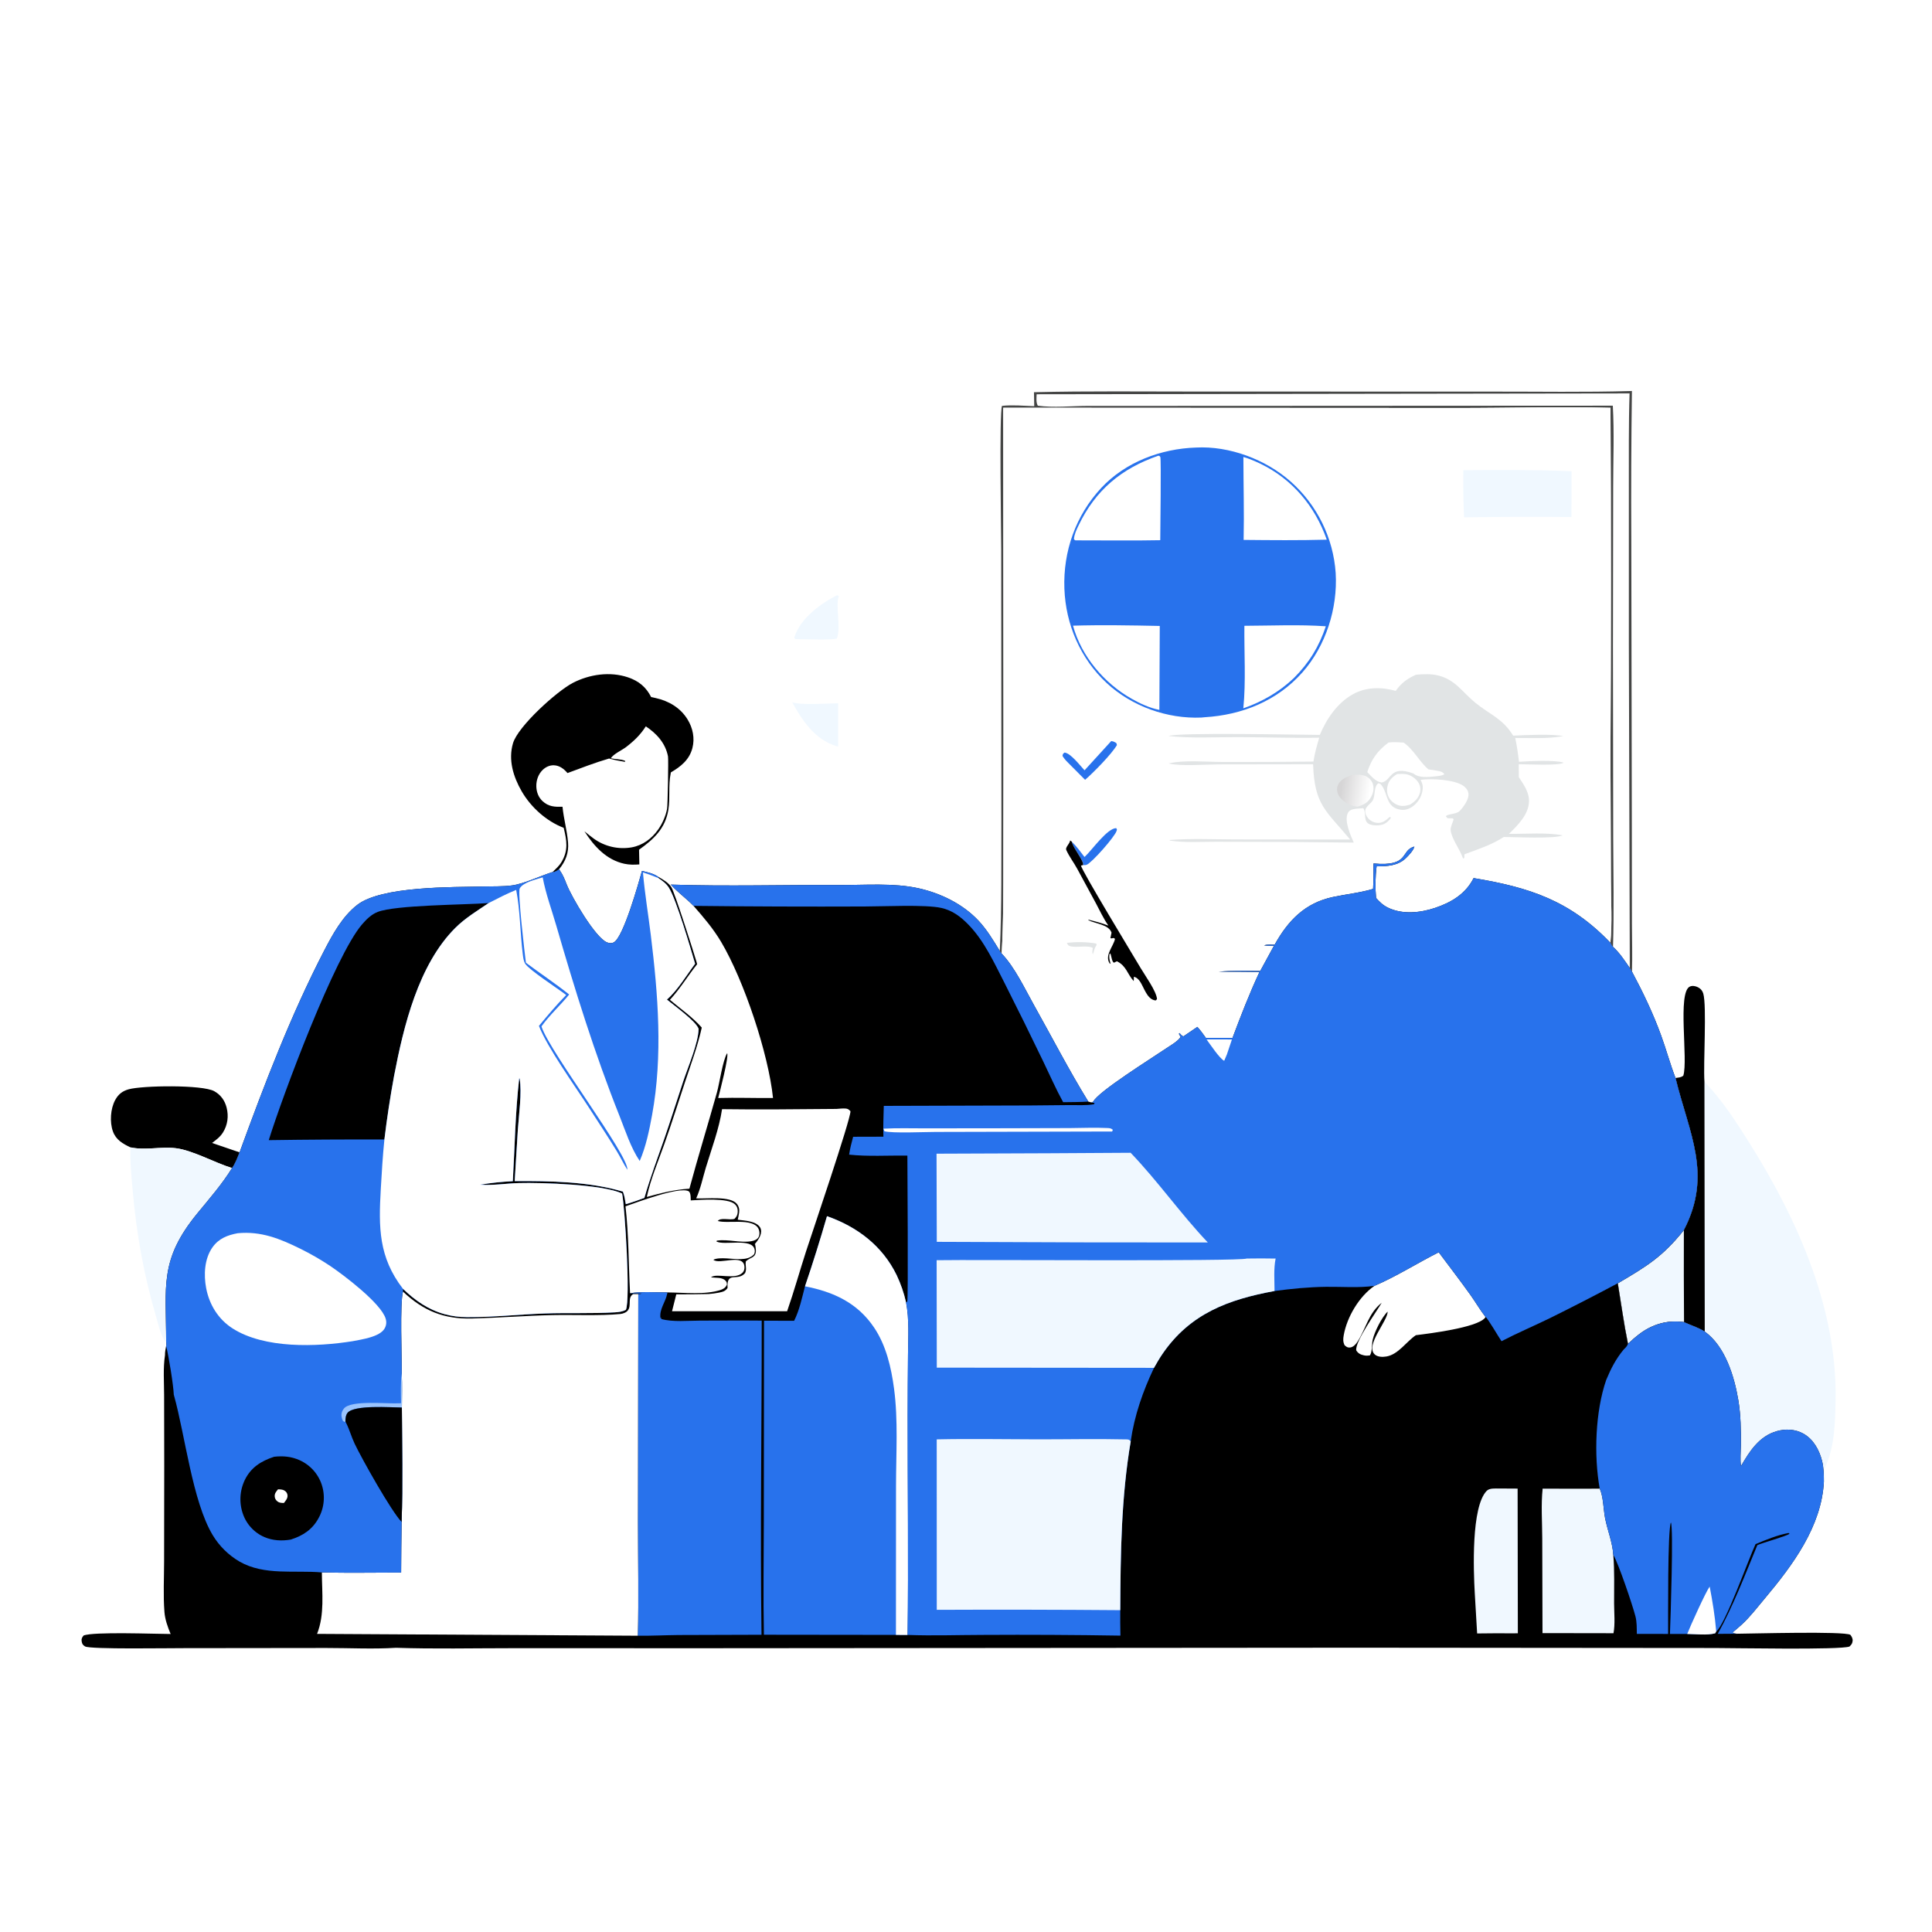
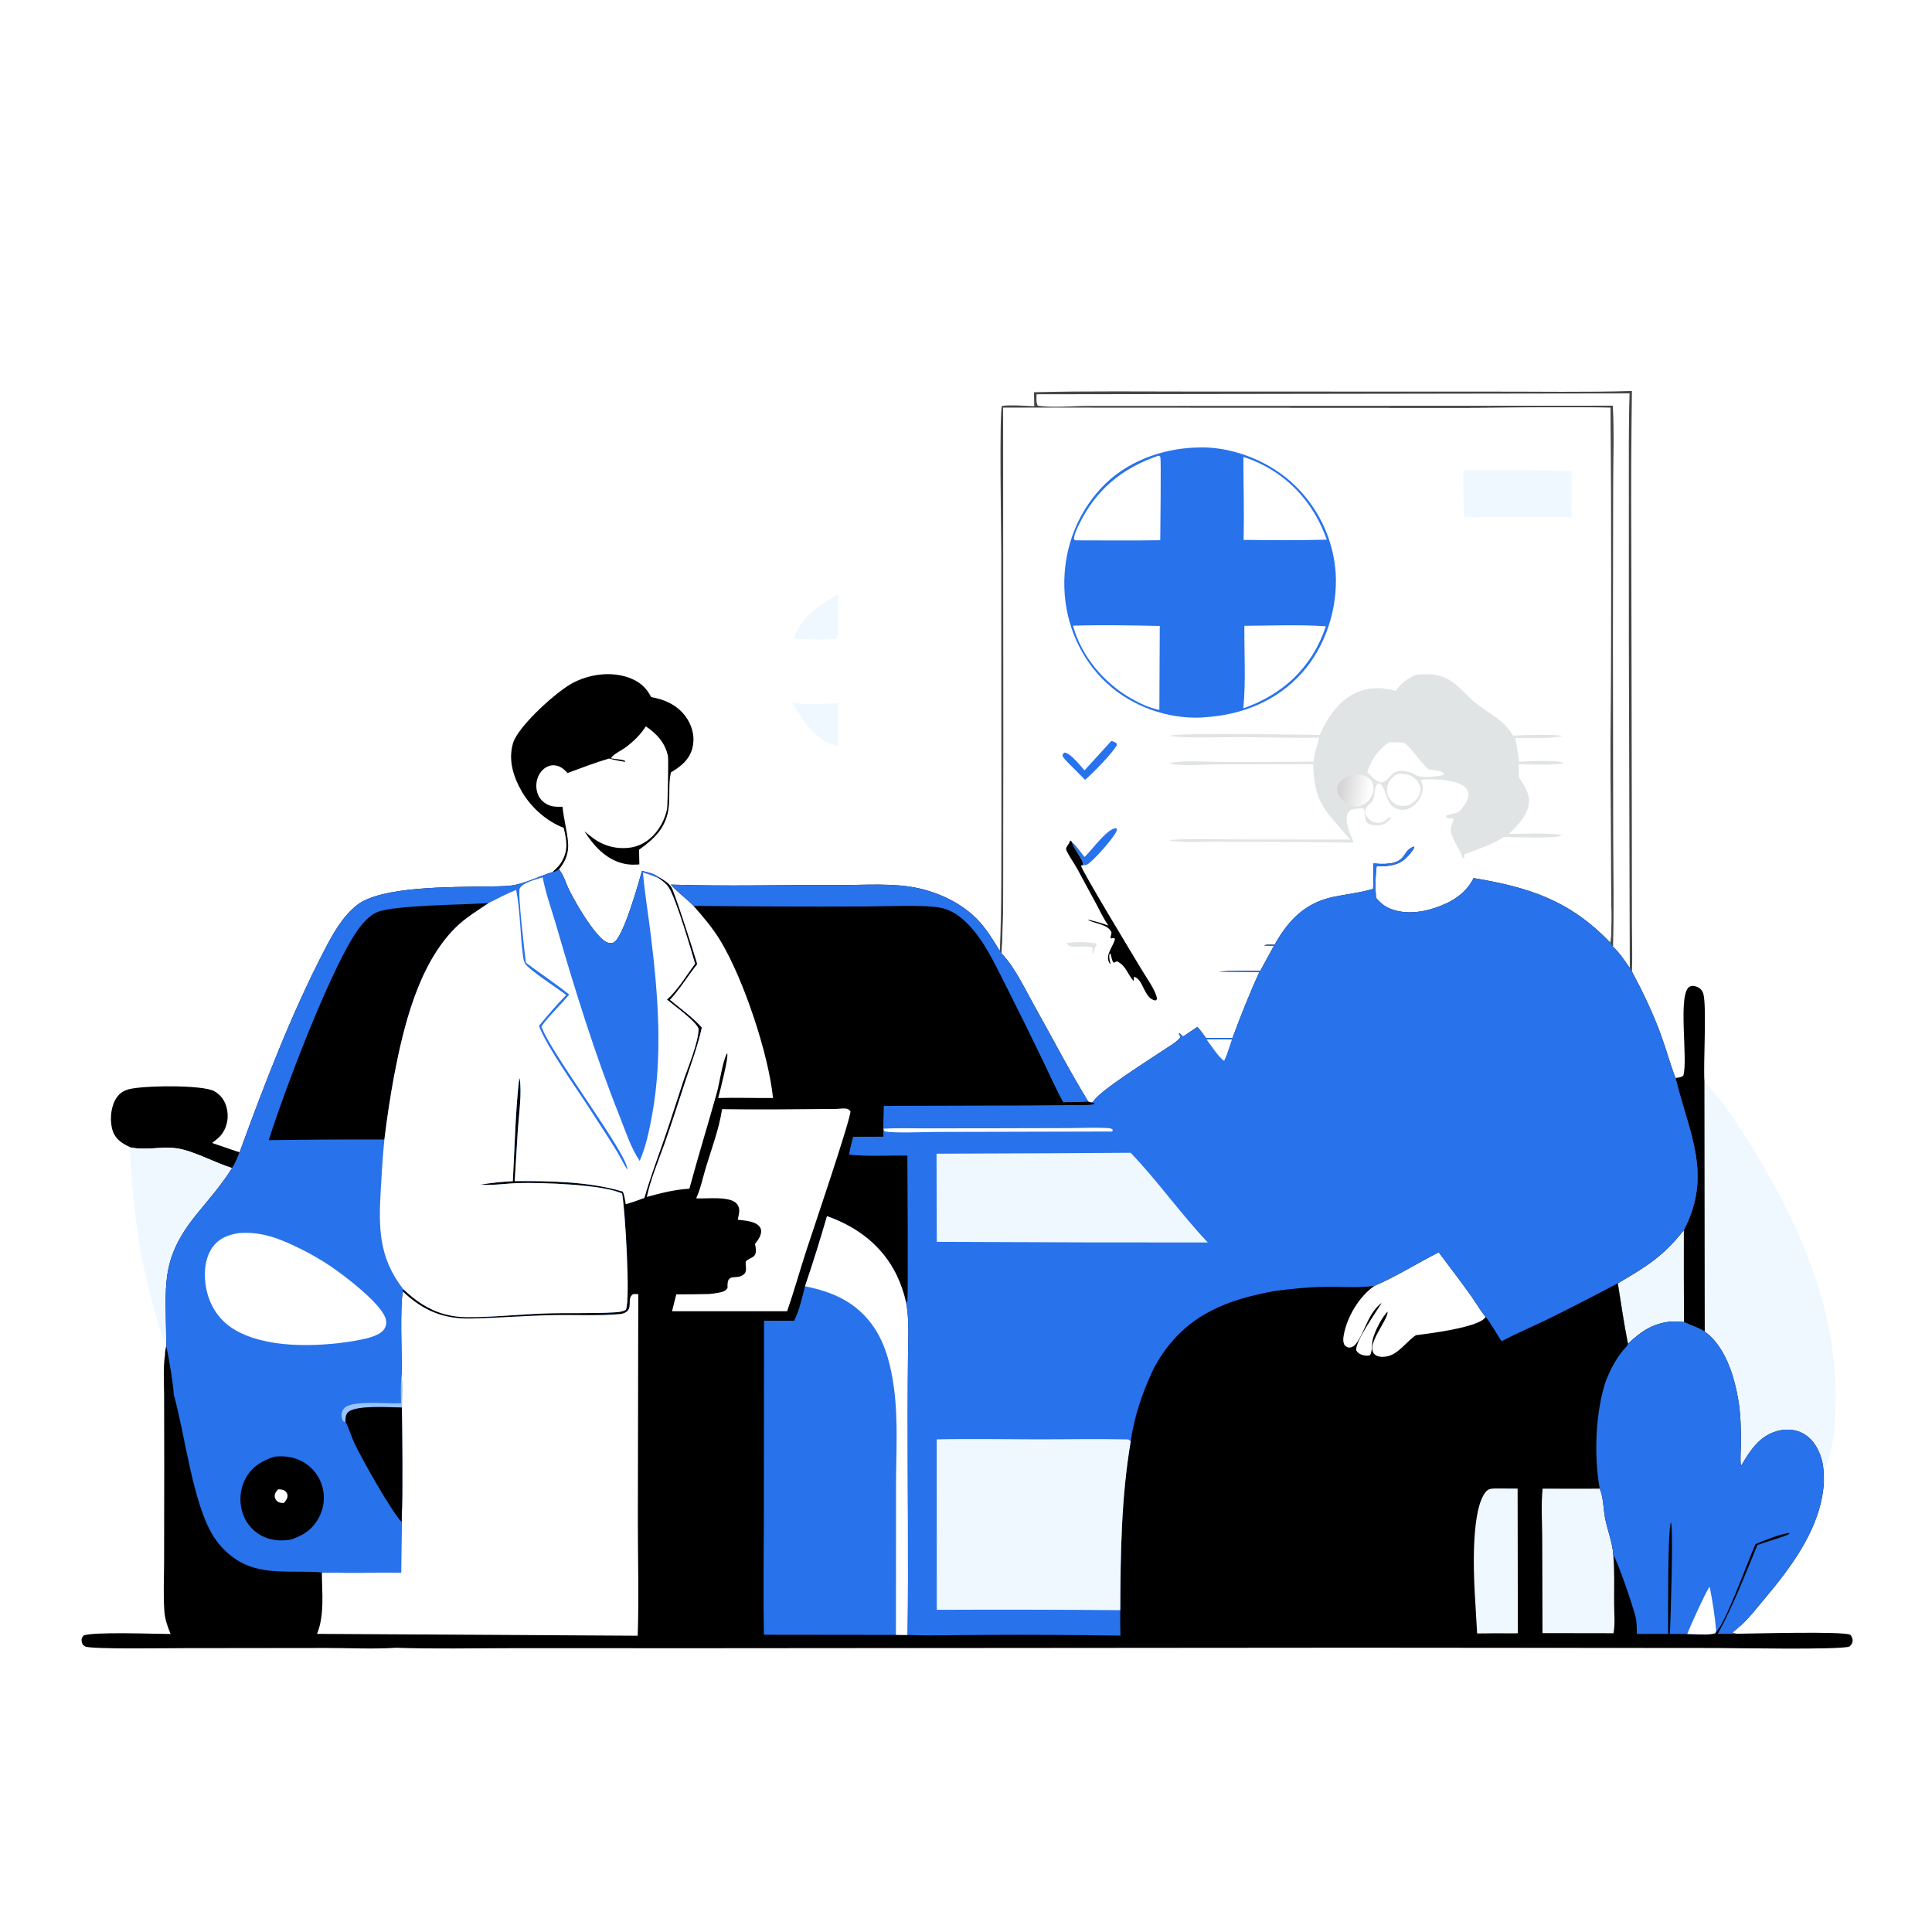
<svg xmlns="http://www.w3.org/2000/svg" width="1024" height="1024">
-   <path fill="white" d="M0 0L1024 0L1024 1024L0 1024L0 0Z" />
  <path fill="#F0F8FF" d="M443.721 315.439L444.621 315.938C442.592 320.849 445.978 332.704 443.523 338.407C441.565 339.394 425.382 338.742 421.875 338.745C421.229 338.572 421.575 338.743 420.963 338.028C421.037 337.789 421.107 337.547 421.186 337.309C424.417 327.599 435.001 319.863 443.721 315.439Z" />
  <path fill="#F0F8FF" d="M419.87 372.198C424.425 373.89 438.886 372.799 444.247 372.755L444.253 395.625C443.921 395.562 443.479 395.491 443.142 395.388C431.928 391.964 425.16 381.85 419.87 372.198Z" />
  <path d="M69.17 608.14C65.097 606.21 61.469 604.174 59.851 599.667C58.084 594.742 58.547 587.684 61.032 583.07C62.687 579.998 64.861 578.28 68.205 577.348C75.485 575.321 107.299 574.839 113.594 578.375C116.995 580.286 119.16 583.294 120.111 587.052C121.27 591.632 120.668 596.274 118.142 600.287C116.674 602.618 114.556 604.171 112.388 605.789L126.98 610.773C125.909 613.507 124.709 616.71 122.988 619.089C113.79 616.285 102.079 609.645 93.142 608.575C85.256 607.631 77.025 609.808 69.17 608.14Z" />
  <path fill="#F0F8FF" d="M69.17 608.14C77.025 609.808 85.256 607.631 93.142 608.575C102.079 609.645 113.79 616.285 122.988 619.089C117.632 627.753 111.005 635.285 104.572 643.139C84.35 667.826 88.044 681.694 88.078 711.249C87.918 711.119 87.74 711.008 87.597 710.859C85.252 708.405 83.778 701.389 82.781 698.018C76.168 675.673 72.304 653.723 70.283 630.515C69.634 623.059 68.841 615.632 69.17 608.14Z" />
  <path d="M298.761 438.757C289.596 435.257 281.393 427.864 276.511 419.419C272.066 411.731 269.284 402.753 271.906 393.912C274.582 384.891 295.217 366.286 303.618 361.945C312.444 357.384 323.318 355.786 332.868 359.012C338.505 360.916 342.45 364.147 345.127 369.466Q346.32 369.701 347.506 369.973C354.503 371.529 360.658 375.143 364.466 381.382C367.235 385.918 368.33 391.298 366.985 396.492C365.381 402.682 360.853 406.311 355.58 409.382C355.549 409.548 355.52 409.715 355.486 409.881C354.15 416.334 355.294 422.82 354.235 429.263C352.595 439.236 346.451 444.808 338.706 450.369L338.874 458.152C336.206 458.381 333.517 458.376 330.891 457.804C321.312 455.718 314.812 448.473 309.747 440.591C311.385 441.915 313.026 443.261 314.728 444.501Q315.265 444.888 315.82 445.247Q316.375 445.606 316.947 445.937Q317.519 446.269 318.107 446.571Q318.696 446.873 319.298 447.146Q319.9 447.419 320.516 447.661Q321.131 447.903 321.757 448.115Q322.384 448.326 323.02 448.506Q323.656 448.686 324.301 448.835Q324.945 448.983 325.596 449.099Q326.247 449.214 326.903 449.298Q327.559 449.381 328.219 449.432Q328.878 449.482 329.539 449.5Q330.2 449.518 330.861 449.503Q331.522 449.487 332.181 449.439Q332.841 449.391 333.497 449.31Q334.154 449.229 334.805 449.116C340.671 448.066 345.451 444.475 348.842 439.664C351.112 436.445 352.798 432.582 353.562 428.714C353.901 426.993 354.35 402.419 354.05 400.882C352.679 393.848 348.055 388.825 342.298 384.983C339.394 389.503 336.113 392.658 331.868 395.928C329.722 397.581 325.082 399.659 323.748 401.901C326.313 402.48 328.79 402.253 331.285 403.242L331.295 403.808C328.417 403.344 325.649 402.822 322.842 402.029C315.369 404.204 308.087 407.047 300.788 409.738C298.89 407.533 296.606 405.724 293.569 405.613C291.314 405.531 289.179 406.552 287.59 408.108C285.324 410.326 284.201 413.567 284.26 416.704C284.316 419.681 285.326 422.533 287.534 424.59C290.764 427.599 294.009 427.704 298.144 427.598C298.769 433.968 300.56 440.217 301.078 446.538C301.53 452.063 299.767 456.528 296.288 460.748C295.21 461.454 294.273 462.296 292.92 462.169C294.666 460.39 296.235 459.158 297.567 456.95C301.356 450.664 300.39 445.47 298.761 438.757Z" />
  <path fill="white" d="M548.024 207.878C576.608 207.181 605.275 207.541 633.87 207.531L790.509 207.56C815.297 207.523 840.19 207.978 864.96 207.23Q864.4 246.662 864.62 286.097L864.907 437.183L864.97 489.584C864.975 498.015 865.27 506.56 864.985 514.981L863.82 513.063C861.162 509.202 858.424 504.998 854.926 501.845C854.274 501.138 853.973 500.542 853.542 499.692C854.563 489.102 853.838 477.84 853.826 467.169L853.567 400.384Q854.092 308.265 853.59 216.146C826.388 215.426 799.065 216.283 771.849 216.247L531.745 216.122L531.886 395.19L531.808 453.693C531.797 470.916 531.914 488.226 530.915 505.424C530.545 505.054 530.215 504.473 529.914 504.04C530.998 480.56 530.641 456.979 530.761 433.474L530.658 291.195C530.644 282.743 529.574 218.529 531.07 215.121C536.586 214.518 542.616 215.094 548.166 215.285L548.024 207.878Z" />
  <path fill="#454645" d="M548.024 207.878C576.608 207.181 605.275 207.541 633.87 207.531L790.509 207.56C815.297 207.523 840.19 207.978 864.96 207.23Q864.4 246.662 864.62 286.097L864.907 437.183L864.97 489.584C864.975 498.015 865.27 506.56 864.985 514.981L863.82 513.063L863.324 340.444L863.324 258.616C863.356 241.926 863.165 225.202 863.697 208.519L549.439 208.967C549.364 210.854 549.057 213.386 550.068 215.02C558.12 216.201 568.233 215.157 576.483 215.146L637.303 215.132L854.827 215.02C855.62 229.249 855.022 243.846 855.015 258.109L854.893 342.25L855.033 444.106C855.079 463.315 855.527 482.649 854.926 501.845C854.274 501.138 853.973 500.542 853.542 499.692C854.563 489.102 853.838 477.84 853.826 467.169L853.567 400.384Q854.092 308.265 853.59 216.146C826.388 215.426 799.065 216.283 771.849 216.247L531.745 216.122L531.886 395.19L531.808 453.693C531.797 470.916 531.914 488.226 530.915 505.424C530.545 505.054 530.215 504.473 529.914 504.04C530.998 480.56 530.641 456.979 530.761 433.474L530.658 291.195C530.644 282.743 529.574 218.529 531.07 215.121C536.586 214.518 542.616 215.094 548.166 215.285L548.024 207.878Z" />
  <path fill="#F0F8FF" d="M888.056 571.357C889.696 571.107 890.858 571.159 892.185 570.133C894.854 561.838 888.932 525.83 895.697 522.884C897.058 522.291 898.655 522.628 899.937 523.262C901.346 523.959 902.34 525.109 902.77 526.615C904.692 533.333 902.73 563.439 903.385 573.315C912.924 583.188 920.651 595.292 927.902 606.879C952.969 646.937 973.736 693.73 972.893 741.873C972.685 753.767 972.436 767.74 966.96 778.451C967.078 780.148 967.765 783.99 966.695 785.37C966.665 781.616 966.641 777.903 965.709 774.243C964.235 768.46 961.136 762.806 955.772 759.824C951.509 757.453 946.356 757.217 941.721 758.542C932.404 761.206 927.282 769.197 922.755 777.08C922.233 773.602 922.666 769.599 922.696 766.054C922.764 757.98 922.684 750.063 921.341 742.069C919.24 729.563 914.427 713.564 903.552 705.764C900.186 703.658 896.76 702.621 893.193 701.043L892.575 700.764C883.983 699.511 875.959 701.799 869.048 706.984C866.892 708.602 864.836 710.424 862.864 712.259C860.695 701.667 859.236 690.828 857.471 680.156C872.774 671.16 881.268 666.028 892.482 651.948C907.868 622.37 895.117 600.51 888.056 571.357Z" />
  <path d="M888.056 571.357C889.696 571.107 890.858 571.159 892.185 570.133C894.854 561.838 888.932 525.83 895.697 522.884C897.058 522.291 898.655 522.628 899.937 523.262C901.346 523.959 902.34 525.109 902.77 526.615C904.692 533.333 902.73 563.439 903.385 573.315L903.552 705.764C900.186 703.658 896.76 702.621 893.193 701.043L892.575 700.764C883.983 699.511 875.959 701.799 869.048 706.984C866.892 708.602 864.836 710.424 862.864 712.259C860.695 701.667 859.236 690.828 857.471 680.156C872.774 671.16 881.268 666.028 892.482 651.948C907.868 622.37 895.117 600.51 888.056 571.357Z" />
  <path fill="#F0F8FF" d="M892.482 651.948Q892.395 676.357 892.575 700.764C883.983 699.511 875.959 701.799 869.048 706.984C866.892 708.602 864.836 710.424 862.864 712.259C860.695 701.667 859.236 690.828 857.471 680.156C872.774 671.16 881.268 666.028 892.482 651.948Z" />
  <path fill="white" d="M531.745 216.122L771.849 216.247C799.065 216.283 826.388 215.426 853.59 216.146Q854.093 308.265 853.567 400.384L853.826 467.169C853.838 477.84 854.563 489.102 853.542 499.692C832.175 477.347 810.664 470.317 781.038 465.413C776.848 473.756 769.268 478.307 760.595 481.207C752.753 483.83 743.267 484.804 735.639 481.071C732.996 479.778 731.286 478.091 729.337 475.928C728.851 470.539 728.93 464.521 729.637 459.157C735.185 459.19 740.968 458.905 745.208 454.767C746.644 453.366 749.227 450.653 749.639 448.692C742.036 450.753 747.375 459.472 727.98 457.658C727.944 462.142 728.023 466.66 727.768 471.137C720.725 473.245 713.664 473.909 706.535 475.421C691.689 478.57 682.736 487.864 675.581 500.716C673.768 500.696 671.726 500.47 669.996 501.063C671.796 501.299 673.432 501.326 675.243 501.24L667.947 514.64C660.613 514.6 653.203 514.355 645.896 515.031Q656.734 514.98 667.571 515.143C662.204 526.614 657.707 538.28 653.256 550.125L639.159 550.126C637.707 548.115 636.302 546.103 634.618 544.276Q630.935 546.835 627.203 549.324C626.273 548.887 625.805 548.292 625.145 547.521L624.84 547.966L625.774 549.635C624.112 552.154 619.74 554.501 617.193 556.257C610.698 560.734 582.014 578.554 579.378 583.964L578.453 584.306L576.828 583.864C566.588 567.265 557.565 549.725 548.018 532.703C543.103 523.938 537.868 512.695 530.915 505.424C531.914 488.226 531.797 470.916 531.808 453.693L531.886 395.19L531.745 216.122Z" />
  <path fill="#E1E4E5" d="M565.477 499.716C570.465 499.169 576.096 499.2 581.03 500.101L581.239 500.879C580.501 501.907 580.179 502.784 579.829 503.978L579.702 504.421L579.239 505.787C578.717 504.686 579.069 503.629 579.202 502.434C576.58 500.783 570.295 502.523 566.981 501.428C565.919 501.076 565.985 500.654 565.477 499.716Z" />
  <path fill="#2872EC" d="M574.801 454.211L575.332 453.716C578.857 450.399 586.93 438.951 591.609 438.933C592.101 439.853 592.093 439.439 591.795 440.431C590.889 443.447 578.759 457.267 575.918 458.356C575.327 458.582 574.676 458.539 574.061 458.494C574.559 456.282 568.68 449.355 568.086 446.12C570.605 448.603 572.669 451.4 574.801 454.211Z" />
  <path fill="#2872EC" d="M588.975 392.779C589.836 392.889 590.279 393.013 591.055 393.455C591.95 393.964 591.749 394.004 591.985 394.914C589.183 399.7 579.503 409.565 575.112 413.311Q570.482 408.704 565.898 404.05C564.793 402.962 563.962 401.961 563.134 400.647C563.359 399.53 563.327 399.563 564.237 398.879C567.528 399.187 572.559 405.905 574.83 408.282L588.975 392.779Z" />
  <path d="M587.474 490.592C584.896 486.907 582.984 482.758 580.872 478.796L571.004 460.572C569.195 457.234 566.663 453.938 565.14 450.499C564.581 449.238 566.58 447.51 567.039 446.046C567.099 445.853 567.154 445.658 567.211 445.464L568.086 446.12C568.68 449.355 574.559 456.282 574.061 458.494L572.966 458.789C573.06 461.075 600.96 506.963 604.618 513.172C606.953 517.136 612.99 525.456 613.238 529.567L612.574 530.251C612.361 530.223 612.145 530.215 611.936 530.169C607.817 529.269 606.327 523.298 604.22 520.209C603.438 519.062 602.359 517.967 600.949 517.725C600.985 518.504 600.976 519.224 600.896 520C597.432 516.28 597.122 512.048 591.991 509.484L590.388 510.269C589.225 509.543 589.136 506.764 588.483 505.311L588.017 505.746C587.791 507.364 587.994 508.436 588.415 510.015L588.57 510.578L588.312 510.848C588.222 510.724 588.121 510.607 588.041 510.476C585.459 506.206 590.127 501.642 590.971 497.64C589.923 496.578 589.786 497.712 588.538 497.232L589.138 494.326C587.673 489.977 580.556 489.606 576.85 487.712L576.934 487.46C580.529 488.348 584.013 489.266 587.474 490.592Z" />
  <path fill="#F0F8FF" d="M775.598 249.212C794.659 249.112 813.936 248.948 832.977 249.75L832.901 274.042Q804.444 273.803 775.988 274.196Q775.413 261.71 775.598 249.212Z" />
  <path fill="#E1E4E5" d="M750.52 357.614C754.519 357.285 758.466 357.066 762.402 358.049C771.376 360.289 775.297 367.05 781.932 372.458C789.782 378.857 796.331 380.71 802.016 389.909C808.145 389.619 823.341 388.854 828.745 390.241C828.442 390.246 828.135 390.204 827.838 390.257C819.928 391.646 811.186 391.096 803.114 391.149C803.987 395.348 804.604 399.504 805.087 403.765C810.301 403.416 824.276 402.703 828.776 404.241C826.241 405.968 809.073 405.046 804.971 405.036L805.013 411.906C807.565 415.84 810.53 419.865 810.401 424.781C810.218 431.752 804.421 437.426 799.765 441.973C808.871 442.05 819.382 441.11 828.29 442.749C823.929 444.694 803.301 443.636 797.041 443.618C790.842 447.619 784.285 449.813 777.421 452.337C777.307 452.379 776.294 452.751 776.293 452.753C775.851 453.698 776.586 454.032 775.742 455.139C775.162 454.503 775.335 454.815 775.043 454.02C773.464 449.728 769.229 444.241 768.86 439.879C768.733 438.375 770.05 435.819 770.451 434.258L770.017 433.738L767.25 433.687L766.37 432.748C766.511 431.366 771.824 431.71 773.649 429.84C775.729 427.708 778.768 423.512 778.284 420.421C778.024 418.759 776.924 417.419 775.584 416.481C770.851 413.165 758.555 412.507 752.934 413.328C753.686 414.878 754.232 416.141 754.087 417.897Q754.036 418.541 753.923 419.176Q753.809 419.812 753.633 420.433Q753.456 421.054 753.22 421.655Q752.983 422.256 752.688 422.83Q752.394 423.405 752.043 423.947Q751.693 424.49 751.291 424.995Q750.889 425.5 750.439 425.963Q749.99 426.427 749.496 426.843C747.586 428.453 745.17 429.535 742.632 429.209C734.36 428.146 735.823 420.667 732.154 416.078C731.582 415.362 731.449 415.289 730.532 415.175C728.144 416.703 728.972 421.456 727.715 424.002C726.745 425.967 723.907 427.264 723.61 429.559C723.415 431.071 724.255 432.703 725.238 433.8Q725.479 434.069 725.747 434.312Q726.014 434.555 726.305 434.77Q726.596 434.985 726.907 435.169Q727.218 435.353 727.546 435.504Q727.874 435.655 728.216 435.772Q728.558 435.889 728.91 435.971Q729.262 436.053 729.621 436.098Q729.98 436.143 730.341 436.152C732.675 436.197 734.285 435.049 735.935 433.533C736.545 432.972 736.134 433.194 737.1 432.999L737.02 433.867C736.222 434.786 735.479 435.576 734.456 436.252C732.4 437.612 729.128 437.727 726.775 437.149C722.05 435.987 724.479 431.361 722.594 428.358C720.884 428.542 719.106 428.523 717.422 428.853C716.081 429.115 715.004 429.711 714.367 430.985C712.359 435 715.814 442.775 717.529 446.588L684.25 446.245L644.505 446.141C636.377 446.126 628.149 446.729 620.09 445.52L619.876 445.212C631.396 444.347 643.209 444.887 654.766 444.917L715.62 444.976C702.811 429.626 696.667 426.707 695.969 405.064L645.846 405.138C638.856 405.165 625.67 406.229 619.413 404.647C627.558 402.675 639.461 403.86 648.017 403.866Q672.083 403.932 696.148 403.655C696.804 399.318 697.966 395.197 699.224 391.002C684.905 391.261 670.512 390.723 656.18 390.689C644.069 390.66 631.393 391.409 619.376 390.104C624.541 388.069 689.248 389.474 699.524 389.515C703.102 380.997 708.819 372.54 717.066 367.959C724.083 364.062 732.211 364.046 739.76 366.18C742.732 361.976 745.899 359.677 750.52 357.614Z" />
  <path fill="white" d="M740.521 410.245C742.065 410.206 743.736 410.089 745.262 410.343C747.699 410.748 750.284 412.522 751.643 414.568C752.748 416.231 753.101 418.213 752.606 420.15C751.865 423.05 749.778 424.972 747.321 426.479C745.5 427.009 743.821 427.419 741.926 427.005C739.731 426.525 737.593 425.028 736.401 423.123C735.158 421.135 734.893 418.843 735.422 416.582C736.14 413.507 737.928 411.856 740.521 410.245Z" />
  <defs>
    <linearGradient id="gradient_0" gradientUnits="userSpaceOnUse" x1="710.93" y1="417.463" x2="726.162" y2="419.751">
      <stop offset="0" stop-color="#D6D5D6" />
      <stop offset="1" stop-color="white" />
    </linearGradient>
  </defs>
  <path fill="url(#gradient_0)" d="M716.596 410.745C718.849 410.674 721.486 410.403 723.612 411.261C725.312 411.947 726.916 413.508 727.539 415.242C728.343 417.476 727.991 419.971 726.902 422.042C725.115 425.436 722.994 426.467 719.474 427.576C718.725 427.457 717.982 427.342 717.244 427.162C714.348 426.455 710.866 424.118 709.43 421.42C708.655 419.964 708.378 418.214 708.934 416.63C710.204 413.015 713.402 412.1 716.596 410.745Z" />
  <path fill="white" d="M735.97 393.555C738.654 393.188 741.291 393.432 743.982 393.597C749.335 397.317 752.148 403.572 757.089 407.78C758.944 408.066 760.862 408.281 762.694 408.678C763.82 408.922 764.868 409.332 765.519 410.295L765.398 410.473C764.056 411.166 762.588 411.296 761.107 411.445C757.2 411.836 752.268 412.562 749.084 409.938C736.452 405.354 737.716 413.783 732.288 414.758C729.01 414.271 726.883 411.456 724.677 409.208C726.9 402.414 730.17 397.807 735.97 393.555Z" />
  <path fill="#2872EC" d="M633.881 237.21C651.607 236.252 670.863 243.521 684.077 255.225Q685.374 256.374 686.614 257.584Q687.854 258.794 689.033 260.063Q690.213 261.332 691.329 262.657Q692.446 263.982 693.497 265.36Q694.548 266.737 695.53 268.164Q696.513 269.591 697.425 271.064Q698.338 272.537 699.177 274.053Q700.017 275.568 700.782 277.123Q701.547 278.677 702.235 280.267Q702.924 281.857 703.535 283.479Q704.145 285.1 704.676 286.749Q705.207 288.398 705.658 290.071Q706.108 291.744 706.477 293.437Q706.845 295.13 707.131 296.839Q707.417 298.548 707.62 300.269Q707.822 301.989 707.941 303.718C709.054 322.419 702.714 342.405 690.218 356.473C676.88 371.488 658.305 378.969 638.503 380.149C637.915 380.224 637.343 380.293 636.749 380.319C618.697 381.101 599.871 374.37 586.604 362.07C572.626 349.11 564.839 330.959 564.148 311.994C563.427 292.232 570.184 273.082 583.722 258.574C596.496 244.884 615.399 237.813 633.881 237.21Z" />
  <path fill="white" d="M659.553 331.684C673.826 331.629 688.489 330.954 702.719 331.94C699.141 342.727 693.802 351.35 685.78 359.381C678.078 366.723 668.996 371.925 658.989 375.431C660.41 361.122 659.396 346.089 659.553 331.684Z" />
  <path fill="white" d="M659.025 242.214C662.096 243.1 665.113 244.388 667.991 245.769C684.973 253.918 697.036 268.406 703.218 286.042C688.557 286.438 673.815 286.308 659.148 286.161C659.472 271.548 659.041 256.837 659.025 242.214Z" />
  <path fill="white" d="M568.713 331.62C583.951 331.173 599.46 331.446 614.703 331.766L614.492 376.257C609.267 375.23 604.322 372.92 599.712 370.307C585.223 362.097 573.135 347.82 568.713 331.62Z" />
  <path fill="white" d="M613.85 241.564L614.415 241.589C614.607 241.796 614.884 241.948 614.993 242.208C615.515 243.454 614.963 281.388 614.959 286.319C600.13 286.624 585.24 286.36 570.404 286.399C569.507 286.315 569.927 286.491 569.209 285.74C569.387 283.245 570.549 280.799 571.62 278.564C580.642 259.734 594.313 248.377 613.85 241.564Z" />
  <path d="M727.98 457.658C747.375 459.472 742.036 450.753 749.639 448.692C749.227 450.653 746.644 453.366 745.208 454.767C740.968 458.905 735.185 459.19 729.637 459.157C728.93 464.521 728.851 470.539 729.337 475.928C731.286 478.091 732.996 479.778 735.639 481.071C743.267 484.804 752.753 483.83 760.595 481.207C769.268 478.307 776.848 473.756 781.038 465.413C810.664 470.317 832.175 477.347 853.542 499.692C853.973 500.542 854.274 501.138 854.926 501.845C858.424 504.998 861.162 509.202 863.82 513.063L864.985 514.981C870.89 526.083 876.125 536.975 880.429 548.811C883.134 556.249 885.223 563.999 888.056 571.357C895.117 600.51 907.868 622.37 892.482 651.948C881.268 666.028 872.774 671.16 857.471 680.156C859.236 690.828 860.695 701.667 862.864 712.259C864.836 710.424 866.892 708.602 869.048 706.984C875.959 701.799 883.983 699.511 892.575 700.764L893.193 701.043C896.76 702.621 900.186 703.658 903.552 705.764C914.427 713.564 919.24 729.563 921.341 742.069C922.684 750.063 922.764 757.98 922.696 766.054C922.666 769.599 922.233 773.602 922.755 777.08C927.282 769.197 932.404 761.206 941.721 758.542C946.356 757.217 951.509 757.453 955.772 759.824C961.136 762.806 964.235 768.46 965.709 774.243C966.641 777.903 966.665 781.616 966.695 785.37C965.44 809.079 950.148 829.61 935.409 847.174C931.538 851.787 927.608 856.967 923.162 861.04C921.585 862.484 919.928 863.854 918.288 865.227C919.174 865.836 919.523 865.816 920.565 865.915C928.593 865.869 977.327 864.47 980.735 866.49C981.463 867.387 982.078 868.549 981.923 869.758C981.726 871.29 981.286 871.658 980.259 872.705C975.125 874.559 919.079 873.48 908.869 873.477L719.496 873.317L377.795 873.586L270.975 873.575C250.647 873.577 230.17 874.039 209.861 873.362C197.731 874.137 185.073 873.45 172.901 873.466L97.555 873.552C90.804 873.512 47.724 874.266 45.084 872.639C43.827 871.865 43.505 871.301 43.272 869.842C43.064 868.544 43.539 867.828 44.295 866.867C49.458 864.738 82.285 866.039 90.437 866.054C88.898 862.383 87.465 858.387 87.156 854.402C86.467 845.543 86.966 836.376 86.977 827.471L87.047 776.718L86.982 739.498C86.969 732.605 86.402 725.081 87.446 718.274C87.424 716.59 87.734 715.05 88.056 713.402C88.357 712.726 88.137 711.978 88.078 711.249C88.044 681.694 84.35 667.826 104.572 643.139C111.005 635.285 117.632 627.753 122.988 619.089C124.709 616.71 125.909 613.507 126.98 610.773C140.183 574.6 154.163 537.92 171.902 503.698C176.361 495.094 181.535 485.677 189.327 479.625C202.268 469.576 239.8 470.263 256.627 469.857C261.469 469.741 266.561 469.928 271.358 469.289C277.779 468.433 286.427 464.231 292.92 462.169C294.273 462.296 295.21 461.454 296.288 460.748C296.4 460.899 296.514 461.049 296.623 461.202C298.303 463.536 299.279 466.023 300.317 468.683C302.949 475.426 315.56 497.057 321.749 499.488C322.963 499.965 324.097 500.092 325.301 499.477C330.4 496.873 338.396 468.225 340.26 461.612C343.302 462.297 346.466 462.989 349.045 464.842C351.499 466.207 354.316 467.836 355.859 470.273C357.559 472.957 367.556 504.293 369.156 509.74C369.282 510.171 369.393 510.607 369.5 511.043C364.622 517.156 360.491 524.018 355.217 529.766L355.064 529.936C360.609 534.568 367.216 539.229 371.954 544.637C369.815 554.351 366.262 563.903 363.132 573.337C359.446 584.446 355.949 595.625 352.02 606.649C348.79 615.711 344.817 624.988 342.821 634.411C350.382 632.322 357.519 630.52 365.395 630.027C370.006 612.956 375.244 596.025 379.999 578.991C381.392 574.004 383.045 561.975 385.426 558.184C386.331 560.22 381.532 578.624 380.656 581.966C390.343 581.689 400.027 582.059 409.714 581.962C407.314 558.544 394.339 519.683 382.231 499.249C378.097 492.273 372.928 486.207 367.597 480.132C363.784 476.204 359.133 472.898 355.532 468.856C385.31 469.834 415.302 468.926 445.112 469.074C458.616 469.14 473.67 467.876 486.844 470.803C498.544 473.404 510.33 479.125 518.608 487.954C523.088 492.733 526.512 498.475 529.914 504.04C530.215 504.473 530.545 505.054 530.915 505.424C537.868 512.695 543.103 523.938 548.018 532.703C557.565 549.725 566.588 567.265 576.828 583.864L578.453 584.306L579.378 583.964C582.014 578.554 610.698 560.734 617.193 556.257C619.74 554.501 624.112 552.154 625.774 549.635L624.84 547.966L625.145 547.521C625.805 548.292 626.273 548.887 627.203 549.324Q630.935 546.835 634.618 544.276C636.302 546.103 637.707 548.115 639.159 550.126L653.256 550.125C657.707 538.28 662.204 526.614 667.571 515.143Q656.734 514.98 645.896 515.031C653.203 514.355 660.613 514.6 667.947 514.64L675.243 501.24C673.432 501.326 671.796 501.299 669.996 501.063C671.726 500.47 673.768 500.696 675.581 500.716C682.736 487.864 691.689 478.57 706.535 475.421C713.664 473.909 720.725 473.245 727.768 471.137C728.023 466.66 727.944 462.142 727.98 457.658Z" />
  <path fill="#F0F8FF" d="M794.446 788.934C797.753 788.956 801.063 789.007 804.37 788.99L804.488 865.681L799.629 865.709C794.065 865.614 788.478 865.735 782.911 865.765Q782.342 855.049 781.654 844.341C780.981 832.37 779.719 798.7 787.968 790.193C789.467 788.647 792.423 788.977 794.446 788.934Z" />
  <path fill="white" d="M728.493 681.534C740.217 676.485 751.167 669.493 762.557 663.738C768.146 671.224 773.86 678.647 779.292 686.247C782.03 690.077 784.477 694.319 787.348 698.014C787.205 698.235 787.098 698.484 786.92 698.678C782.272 703.701 758.023 706.752 750.441 707.677C745.321 711.131 741.129 717.935 734.764 718.978C732.82 719.296 730.173 719.297 728.627 717.868C723.443 713.074 735.474 700.25 735.494 695.182C732.342 698.144 728.548 705.87 727.567 710.02C726.986 712.481 727.438 716.399 726.062 718.4C724.938 718.558 724.059 718.609 722.938 718.365C721.127 717.971 719.84 717.354 718.847 715.739C718.088 711.093 729.575 695.243 732.339 690.483C725.286 696.016 723.988 704.208 719.46 711.198C718.576 712.561 717.168 714.096 715.435 714.22C714.095 714.315 713.615 713.781 712.657 712.999C711.773 711.138 711.85 709.712 712.203 707.699C713.891 698.079 720.403 687.086 728.493 681.534Z" />
  <path fill="#2872EC" d="M355.532 468.856C385.31 469.834 415.302 468.926 445.112 469.074C458.616 469.14 473.67 467.876 486.844 470.803C498.544 473.404 510.33 479.125 518.608 487.954C523.088 492.733 526.512 498.475 529.914 504.04C530.215 504.473 530.545 505.054 530.915 505.424C537.868 512.695 543.103 523.938 548.018 532.703C557.565 549.725 566.588 567.265 576.828 583.864C572.419 584.18 567.913 584.093 563.488 584.187C559.631 577.163 556.376 569.698 552.886 562.481Q542.849 541.608 532.393 520.942C526.917 510.283 521.722 498.75 513.282 490.073C509.164 485.839 504.772 482.515 498.884 481.214C490.391 479.336 468.159 480.462 458.119 480.459Q412.857 480.639 367.597 480.132C363.784 476.204 359.133 472.898 355.532 468.856Z" />
  <path fill="#F0F8FF" d="M847.888 789.01C849.83 793.32 849.812 799.855 850.723 804.592C851.951 810.973 854.702 817.618 855.07 824.073C855.795 832.568 855.468 841.279 855.502 849.804C855.521 854.776 856.117 860.784 855.183 865.641L817.556 865.58L817.423 815.308C817.402 806.719 816.716 797.526 817.633 789.011C827.715 789.022 837.807 789.134 847.888 789.01Z" />
-   <path fill="white" d="M331.528 639.371C337.513 637.3 359.853 628.825 364.904 631.339C365.486 631.629 365.74 632.413 365.881 632.992C366.12 633.979 366.068 635.219 366.114 636.24C371.059 635.954 385.936 634.779 389.513 638.298C390.701 639.467 391.109 640.763 391.006 642.389C390.902 644.013 390.414 644.89 389.291 646.024C386.821 646.867 381.963 645.107 380.433 647.149C385.678 648.704 398.473 645.506 401.824 650.92C402.578 652.139 402.784 654.244 402.133 655.523C401.392 656.98 399.841 657.575 398.329 657.845C392.391 658.907 385.966 656.675 379.969 657.552L379.693 657.977C383.663 660.337 398.591 655.919 399.947 662.212C400.185 663.317 400.049 663.745 399.682 664.769C397.71 666.866 395.268 667.247 392.476 667.372C388.757 667.538 381.17 666.028 378.116 667.71C381.363 670.497 394.106 664.111 394.575 671.415C394.643 672.479 394.408 673.671 393.648 674.472C389.658 678.679 379.712 674.492 376.837 677.034C379.409 677.383 382.944 676.829 384.73 678.997C385.32 679.714 385.208 680.042 385.289 680.911C384.582 682.424 383.627 683.102 382.087 683.631C373.907 686.442 362.302 685.057 353.756 685.007C347.358 685.044 340.238 684.431 333.941 685.44C333.135 670.266 333.275 654.435 331.528 639.371Z" />
  <path fill="white" d="M443.39 587.752C444.886 587.655 446.53 587.437 448.024 587.535C449.397 587.624 449.836 588.005 450.765 588.965C450.934 593.201 429.976 654.753 427.231 663.237C423.814 673.798 420.846 684.481 417.195 694.973L356.187 694.995L358.444 686.026Q367.035 686.065 375.624 685.859C377.444 685.71 379.225 685.504 381.013 685.13C383.036 684.706 384.456 684.411 385.622 682.636C385.041 673.419 390.919 679.433 394.912 674.755C395.41 673.484 395.473 672.796 395.323 671.425C395.206 670.359 395.138 669.559 395.351 668.489C395.979 667.971 396.576 667.531 397.299 667.15C398.199 666.676 399.263 666.25 399.91 665.429C401.118 663.896 400.537 661.306 400.23 659.532L399.962 659.513C401.092 658.157 402.298 656.579 402.949 654.934C403.5 653.541 403.684 651.861 402.85 650.533C400.726 647.149 394.516 646.926 391.024 646.479C391.29 645.236 391.56 643.99 391.75 642.733C392.005 641.047 391.634 639.407 390.546 638.07C387.028 633.744 374.352 635.48 368.989 635.154C371.339 630.037 372.469 624.301 374.095 618.919C377.146 608.823 381.156 598.312 382.706 587.882C402.914 588.181 423.181 587.893 443.39 587.752Z" />
-   <path fill="#2872EC" d="M333.941 685.44C340.238 684.431 347.358 685.044 353.756 685.007C353.704 685.284 353.655 685.562 353.598 685.839C352.69 690.276 349.369 693.915 350.061 698.648L350.499 698.409L350.47 699.11C356.671 700.795 364.602 699.954 371.053 699.951C381.941 699.946 392.836 699.84 403.724 699.951C403.771 755.44 402.878 810.978 403.617 866.459L359.719 866.597C352.485 866.666 345.231 867.058 338.001 866.967C338.663 846.953 338.088 826.711 338.075 806.68L338.297 685.9C339.565 685.829 338.945 685.931 340.156 685.6Q337.047 685.572 333.941 685.44Z" />
  <path fill="#2872EC" d="M862.864 712.259C864.836 710.424 866.892 708.602 869.048 706.984C875.959 701.799 883.983 699.511 892.575 700.764L893.193 701.043C896.76 702.621 900.186 703.658 903.552 705.764C914.427 713.564 919.24 729.563 921.341 742.069C922.684 750.063 922.764 757.98 922.696 766.054C922.666 769.599 922.233 773.602 922.755 777.08C927.282 769.197 932.404 761.206 941.721 758.542C946.356 757.217 951.509 757.453 955.772 759.824C961.136 762.806 964.235 768.46 965.709 774.243C966.641 777.903 966.665 781.616 966.695 785.37C965.44 809.079 950.148 829.61 935.409 847.174C931.538 851.787 927.608 856.967 923.162 861.04C921.585 862.484 919.928 863.854 918.288 865.227C919.174 865.836 919.523 865.816 920.565 865.915L910.444 865.982C918.667 851.087 924.922 834.658 931.418 818.947C934.763 817.478 946.524 814.358 948.489 812.909L947.985 812.513C941.855 813.678 936.2 816.056 930.468 818.433C926.614 826.71 914.413 861.076 909.625 864.71L909.091 865.685C904.737 866.851 898.801 866.083 894.26 866.032L885.101 866.018C885.442 857.92 887.038 809.397 885.597 806.929C883.819 811.465 884.17 857.635 884.137 866.022L867.554 865.99C867.507 862.88 867.594 859.68 866.81 856.65C865.255 850.641 857.861 828.76 855.07 824.073C854.702 817.618 851.951 810.973 850.723 804.592C849.812 799.855 849.83 793.32 847.888 789.01C844.715 771.461 845.556 748.105 851.309 731.419C853.799 725.452 856.446 720.255 860.589 715.265C861.584 714.305 862.374 713.595 862.864 712.259Z" />
  <path fill="white" d="M894.26 866.032C895.849 861.965 904.089 843.705 906.167 840.914C907.67 848.805 908.987 856.695 909.625 864.71L909.091 865.685C904.737 866.851 898.801 866.083 894.26 866.032Z" />
  <path fill="#2872EC" d="M438.319 644.599C454.358 650.231 467.686 660.315 475.241 675.843Q476.887 679.311 478.138 682.939Q479.389 686.568 480.231 690.313C481.97 699.399 481.342 708.873 481.254 718.085Q481.086 734.069 481.079 750.054C481.027 788.867 481.55 827.746 481.042 866.55L474.867 866.529L404.886 866.446C404.494 846.523 404.812 826.545 404.841 806.617L404.95 699.996L420.901 700.047C423.746 694.385 425.071 687.872 426.667 681.768Q432.936 663.322 438.319 644.599Z" />
  <path fill="white" d="M438.319 644.599C454.358 650.231 467.686 660.315 475.241 675.843Q476.887 679.311 478.138 682.939Q479.389 686.568 480.231 690.313C481.97 699.399 481.342 708.873 481.254 718.085Q481.086 734.069 481.079 750.054C481.027 788.867 481.55 827.746 481.042 866.55L474.867 866.529L474.911 787.457C474.923 770.551 476.094 752.773 473.865 736.023C472.373 724.804 469.697 713.163 463.301 703.648C454.452 690.485 441.741 684.703 426.667 681.768Q432.936 663.322 438.319 644.599Z" />
  <path fill="white" d="M212.932 727.934C213.015 719.904 211.895 690.315 213.602 684.584C224.41 694.791 235.251 699.214 250.156 698.834C264.441 698.469 278.703 697.325 292.991 697.026C303.989 696.795 318.118 697.468 328.751 696.443C330.175 696.306 331.89 695.698 332.795 694.52C334.864 691.826 332.397 687.744 335.638 685.878L338.297 685.9L338.075 806.68C338.088 826.711 338.663 846.953 338.001 866.967L168.054 865.991C172.13 855.691 170.637 844.312 170.597 833.423C184.577 833.764 198.623 833.491 212.61 833.489Q212.668 820.083 212.864 806.678C213.509 786.531 213.041 766.191 212.993 746.026C213.038 739.997 213.159 733.96 212.932 727.934Z" />
  <path fill="#2872EC" d="M296.288 460.748C296.4 460.899 296.514 461.049 296.623 461.202C298.303 463.536 299.279 466.023 300.317 468.683C302.949 475.426 315.56 497.057 321.749 499.488C322.963 499.965 324.097 500.092 325.301 499.477C330.4 496.873 338.396 468.225 340.26 461.612C343.302 462.297 346.466 462.989 349.045 464.842L348.996 465.408C351.176 466.913 353.107 468.252 354.546 470.542C358.453 476.759 365.951 502.328 368.42 510.813C363.833 516.932 359.212 524.797 353.485 529.797C357.343 533.018 368.8 541.161 370.266 545.274C370.236 552.507 364.602 565.677 362.141 573.064C358.788 583.125 355.636 593.263 352.18 603.288C348.545 613.834 344.603 624.151 341.548 634.892C338.28 636.122 335.046 637.299 331.679 638.229C331.303 635.953 330.994 633.755 330.159 631.591C312.285 626.219 291.348 625.921 272.8 625.997L274.46 598.871C275.003 590.94 276.696 579.125 275.419 571.607L275.184 571.605C273.13 589.526 272.833 608.018 271.811 626.05C265.913 626.391 260.294 626.896 254.469 627.932C261.349 628.376 268.206 627.235 275.1 627.046C286.989 626.719 319.837 627.776 329.726 632.603C331.226 640.222 334.222 688.877 331.727 694.231C329.952 695.226 327.906 695.451 325.897 695.57C313.593 696.297 301.106 695.736 288.769 696.168C275.053 696.649 261.163 698.197 247.462 698.122Q244.452 698.12 241.468 697.721Q238.484 697.321 235.579 696.531C226.892 694.093 220.048 689.317 213.606 683.132L213.602 684.584C211.895 690.315 213.015 719.904 212.932 727.934C213.159 733.96 213.038 739.997 212.993 746.026C213.041 766.191 213.509 786.531 212.864 806.678Q212.668 820.083 212.61 833.489C198.623 833.491 184.577 833.764 170.597 833.423C156.157 832.129 140.152 835.211 126.995 827.693Q125.896 827.053 124.839 826.344Q123.783 825.636 122.773 824.863Q121.763 824.09 120.803 823.254Q119.844 822.419 118.939 821.525Q118.035 820.631 117.188 819.681Q116.341 818.732 115.556 817.731Q114.771 816.731 114.05 815.683Q113.329 814.634 112.676 813.543C101.987 795.63 98.124 760.745 92.23 739.637L92.113 739.228C91.888 733.904 89.445 718.897 88.056 713.402C88.357 712.726 88.137 711.978 88.078 711.249C88.044 681.694 84.35 667.826 104.572 643.139C111.005 635.285 117.632 627.753 122.988 619.089C124.709 616.71 125.909 613.507 126.98 610.773C140.183 574.6 154.163 537.92 171.902 503.698C176.361 495.094 181.535 485.677 189.327 479.625C202.268 469.576 239.8 470.263 256.627 469.857C261.469 469.741 266.561 469.928 271.358 469.289C277.779 468.433 286.427 464.231 292.92 462.169C294.273 462.296 295.21 461.454 296.288 460.748Z" />
  <path fill="#9AC4FD" d="M212.932 727.934C213.159 733.96 213.038 739.997 212.993 746.026C207.073 745.986 187.739 744.517 184.227 748.815C183.182 750.093 183.121 751.886 183.084 753.454L182.686 753.65L181.766 753.165C181.415 752.392 181.157 751.663 181.039 750.822C180.812 749.191 181.28 747.742 182.334 746.493C186.185 741.929 205.243 744.176 211.666 743.769L212.56 743.708C212.445 738.507 212.302 733.102 212.932 727.934Z" />
  <path d="M183.084 753.454C183.121 751.886 183.182 750.093 184.227 748.815C187.739 744.517 207.073 745.986 212.993 746.026C213.041 766.191 213.509 786.531 212.864 806.678C207.316 800.892 191.826 773.299 187.954 765.153C186.275 761.621 185.247 757.762 183.506 754.286L183.084 753.454Z" />
  <path d="M145.281 772.111C150.041 771.579 154.441 771.957 158.854 773.959Q159.361 774.188 159.855 774.442Q160.35 774.696 160.83 774.975Q161.311 775.254 161.777 775.558Q162.243 775.861 162.692 776.188Q163.142 776.515 163.574 776.864Q164.007 777.214 164.421 777.585Q164.835 777.956 165.229 778.348Q165.623 778.74 165.997 779.152Q166.371 779.563 166.723 779.993Q167.075 780.424 167.404 780.871Q167.734 781.319 168.04 781.783Q168.347 782.247 168.629 782.726Q168.911 783.205 169.168 783.698Q169.425 784.191 169.657 784.696Q169.888 785.201 170.094 785.718Q170.299 786.234 170.478 786.761Q170.661 787.303 170.815 787.854Q170.969 788.405 171.095 788.964Q171.221 789.522 171.318 790.086Q171.415 790.65 171.483 791.218Q171.55 791.786 171.589 792.357Q171.627 792.928 171.636 793.501Q171.645 794.073 171.625 794.645Q171.604 795.217 171.554 795.787Q171.504 796.357 171.425 796.924Q171.346 797.49 171.238 798.052Q171.129 798.614 170.992 799.17Q170.855 799.725 170.69 800.273Q170.524 800.821 170.331 801.36Q170.138 801.898 169.917 802.426Q169.696 802.954 169.448 803.47Q169.2 803.986 168.926 804.488C165.632 810.671 160.598 813.938 154.119 816.004C149.414 816.824 144.603 816.579 140.162 814.695Q139.672 814.483 139.193 814.247Q138.715 814.01 138.249 813.75Q137.783 813.489 137.332 813.205Q136.88 812.92 136.443 812.613Q136.007 812.306 135.586 811.977Q135.166 811.648 134.763 811.298Q134.36 810.948 133.976 810.577Q133.592 810.207 133.227 809.817Q132.862 809.428 132.517 809.02Q132.173 808.612 131.85 808.187Q131.527 807.762 131.226 807.322Q130.925 806.881 130.647 806.425Q130.369 805.969 130.115 805.5Q129.861 805.03 129.631 804.549Q129.402 804.067 129.197 803.574Q128.992 803.081 128.813 802.578Q128.615 802.03 128.445 801.473Q128.275 800.915 128.133 800.35Q127.99 799.785 127.876 799.214Q127.762 798.643 127.676 798.066Q127.591 797.49 127.534 796.91Q127.477 796.33 127.448 795.748Q127.42 795.166 127.421 794.584Q127.422 794.001 127.451 793.419Q127.481 792.837 127.539 792.258Q127.598 791.678 127.685 791.102Q127.772 790.526 127.888 789.955Q128.003 789.384 128.147 788.819Q128.291 788.254 128.462 787.698Q128.634 787.141 128.833 786.593Q129.032 786.045 129.258 785.508Q129.484 784.971 129.736 784.446C133.004 777.72 138.438 774.371 145.281 772.111Z" />
  <path fill="white" d="M147.359 789.376C148.458 789.397 149.795 789.423 150.764 790.026C151.757 790.644 152.351 791.517 152.398 792.691C152.462 794.249 151.375 795.467 150.475 796.61C149.305 796.6 148.101 796.571 147.117 795.828C146.169 795.114 145.639 794.216 145.593 793.027C145.535 791.499 146.45 790.466 147.359 789.376Z" />
  <path fill="white" d="M126.006 653.628C138.37 652.467 148.299 656.503 159.156 661.842Q167.385 665.907 175.026 670.991C182.236 675.843 201.92 690.764 204.392 698.856C204.955 700.699 204.806 702.44 203.851 704.119C201.266 708.663 191.533 709.933 186.912 710.858C167.747 713.926 140.112 714.911 123.22 704.052C115.678 699.203 110.962 691.526 109.28 682.804C107.912 675.712 108.32 667.223 112.589 661.154C115.908 656.433 120.556 654.636 126.006 653.628Z" />
  <path d="M142.444 604.306C149.888 580.405 177.437 506.82 191.856 489.989C194.149 487.312 196.864 484.621 200.203 483.338C209.835 479.637 245.705 479.627 258.984 478.64C252.948 482.726 246.496 486.639 241.32 491.806C221.756 511.336 213.929 543.866 208.866 570.28Q205.774 587.034 203.739 603.948Q173.09 603.853 142.444 604.306Z" />
  <path fill="white" d="M340.776 462.433C343.597 463.275 346.274 464.291 348.996 465.408C351.176 466.913 353.107 468.252 354.546 470.542C358.453 476.759 365.951 502.328 368.42 510.813C363.833 516.932 359.212 524.797 353.485 529.797C357.343 533.018 368.8 541.161 370.266 545.274C370.236 552.507 364.602 565.677 362.141 573.064C358.788 583.125 355.636 593.263 352.18 603.288C348.545 613.834 344.603 624.151 341.548 634.892C338.28 636.122 335.046 637.299 331.679 638.229C331.303 635.953 330.994 633.755 330.159 631.591C312.285 626.219 291.348 625.921 272.8 625.997L274.46 598.871C275.003 590.94 276.696 579.125 275.419 571.607L275.184 571.605C273.13 589.526 272.833 608.018 271.811 626.05C265.913 626.391 260.294 626.896 254.469 627.932C261.349 628.376 268.206 627.235 275.1 627.046C286.989 626.719 319.837 627.776 329.726 632.603C331.226 640.222 334.222 688.877 331.727 694.231C329.952 695.226 327.906 695.451 325.897 695.57C313.593 696.297 301.106 695.736 288.769 696.168C275.053 696.649 261.163 698.197 247.462 698.122Q244.452 698.12 241.468 697.721Q238.484 697.321 235.579 696.531C226.892 694.093 220.048 689.317 213.606 683.132C200.618 666.321 200.67 650.511 201.822 630.292C202.323 621.489 202.844 612.722 203.739 603.948Q205.774 587.034 208.866 570.28C213.929 543.866 221.756 511.336 241.32 491.806C246.496 486.639 252.948 482.726 258.984 478.64C263.832 476.15 268.528 473.72 273.588 471.664C275.731 482.701 275.664 494.439 277.068 505.625C277.271 507.245 277.483 509.458 278.395 510.833C280.677 514.271 295.608 523.886 300.095 527.373C295.026 532.514 290.257 538.179 285.65 543.742C289.852 554.814 304.849 575.779 311.801 586.539C316.835 594.33 321.979 602.072 326.813 609.988C328.823 613.279 330.441 616.762 332.507 620.012C333.396 612.521 291.827 558.077 287.154 544.492C287.098 544.329 287.049 544.163 286.996 543.998C291.253 538.033 297.028 532.833 301.676 527.112C294.258 521.178 286.337 515.961 278.744 510.268C278.141 505.633 274.309 473.027 275.474 470.876C277.253 467.59 284.378 466.076 287.645 465.027C289.228 473.638 292.381 482.104 294.818 490.508C304.691 524.56 315.202 558.49 328.337 591.44C331.508 599.395 334.263 608.213 339.062 615.342C342.403 607.567 344.091 599.28 345.612 590.992C351.384 559.548 348.796 527.05 344.928 495.515C343.576 484.494 341.734 473.494 340.776 462.433Z" />
  <path fill="#2872EC" d="M727.98 457.658C747.375 459.472 742.036 450.753 749.639 448.692C749.227 450.653 746.644 453.366 745.208 454.767C740.968 458.905 735.185 459.19 729.637 459.157C728.93 464.521 728.851 470.539 729.337 475.928C731.286 478.091 732.996 479.778 735.639 481.071C743.267 484.804 752.753 483.83 760.595 481.207C769.268 478.307 776.848 473.756 781.038 465.413C810.664 470.317 832.175 477.347 853.542 499.692C853.973 500.542 854.274 501.138 854.926 501.845C858.424 504.998 861.162 509.202 863.82 513.063L864.985 514.981C870.89 526.083 876.125 536.975 880.429 548.811C883.134 556.249 885.223 563.999 888.056 571.357C895.117 600.51 907.868 622.37 892.482 651.948C881.268 666.028 872.774 671.16 857.471 680.156Q839.686 689.638 821.623 698.578C813.067 702.75 804.279 706.485 795.828 710.861C794.502 709.018 788.504 698.593 787.348 698.014C784.477 694.319 782.03 690.077 779.292 686.247C773.86 678.647 768.146 671.224 762.557 663.738C751.167 669.493 740.217 676.485 728.493 681.534C720.202 682.704 711.297 681.943 702.906 682.043C693.767 682.151 684.59 683.043 675.535 684.254C651.112 688.752 630.858 696.202 616.236 717.446C614.567 719.871 613.1 722.424 611.647 724.982C605.797 737.246 601.208 750.383 599.311 763.884C594.263 793.776 593.911 823.183 593.76 853.421C593.76 857.916 593.705 862.419 593.847 866.913Q557.381 866.322 520.911 866.538C507.662 866.567 494.268 867.048 481.042 866.55C481.55 827.746 481.027 788.867 481.079 750.054Q481.086 734.069 481.254 718.085C481.342 708.873 481.97 699.399 480.231 690.313L480.391 690.297C480.552 690.121 480.771 689.985 480.874 689.769C481.445 688.566 480.936 620.114 480.932 612.504C470.727 612.342 460.2 613.064 450.047 611.984C450.53 608.75 451.323 605.667 452.18 602.514L468.219 602.47C468.028 597.047 468.312 591.564 468.426 586.137L545.822 585.916Q556.362 585.872 566.901 585.719C571.105 585.676 575.774 586.024 579.903 585.249L580.098 584.631L578.453 584.306L579.378 583.964C582.014 578.554 610.698 560.734 617.193 556.257C619.74 554.501 624.112 552.154 625.774 549.635L624.84 547.966L625.145 547.521C625.805 548.292 626.273 548.887 627.203 549.324Q630.935 546.835 634.618 544.276C636.302 546.103 637.707 548.115 639.159 550.126L653.256 550.125C657.707 538.28 662.204 526.614 667.571 515.143Q656.734 514.98 645.896 515.031C653.203 514.355 660.613 514.6 667.947 514.64L675.243 501.24C673.432 501.326 671.796 501.299 669.996 501.063C671.726 500.47 673.768 500.696 675.581 500.716C682.736 487.864 691.689 478.57 706.535 475.421C713.664 473.909 720.725 473.245 727.768 471.137C728.023 466.66 727.944 462.142 727.98 457.658Z" />
  <path fill="white" d="M639.502 550.93Q646.225 550.865 652.947 550.939L650.264 558.915C649.82 560.04 649.328 561.143 648.846 562.252C646.288 560.916 641.525 553.619 639.502 550.93Z" />
  <path fill="white" d="M468.244 598.231C475.45 597.815 482.812 598.065 490.032 598.05L529.83 598.003L566.971 597.907C573.503 597.878 580.182 597.546 586.698 597.87C588.025 597.936 588.806 597.907 589.833 598.821L589.459 599.723L495.916 599.952C490.468 599.943 472.869 600.752 468.766 599.583L468.244 598.231Z" />
  <path fill="#F0F8FF" d="M556.245 611.25L599.253 610.997C613.698 626.033 625.761 643.359 640.16 658.52L580.625 658.508L496.513 658.204L496.385 611.48L556.245 611.25Z" />
-   <path fill="#F0F8FF" d="M660.795 667.05Q668.451 666.916 676.107 667.06C675.005 672.454 675.52 678.711 675.535 684.254C651.112 688.752 630.858 696.202 616.236 717.446C614.567 719.871 613.1 722.424 611.647 724.982L496.517 724.878L496.438 667.931C515.8 667.567 657.351 668.636 660.795 667.05Z" />
  <path fill="#F0F8FF" d="M496.482 762.895C514.244 762.496 532.086 762.855 549.856 762.879C565.298 762.899 580.833 762.546 596.267 762.899C597.763 762.934 598.25 762.768 599.311 763.884C594.263 793.776 593.911 823.183 593.76 853.421Q545.133 853.027 496.506 853.238L496.482 762.895Z" />
</svg>